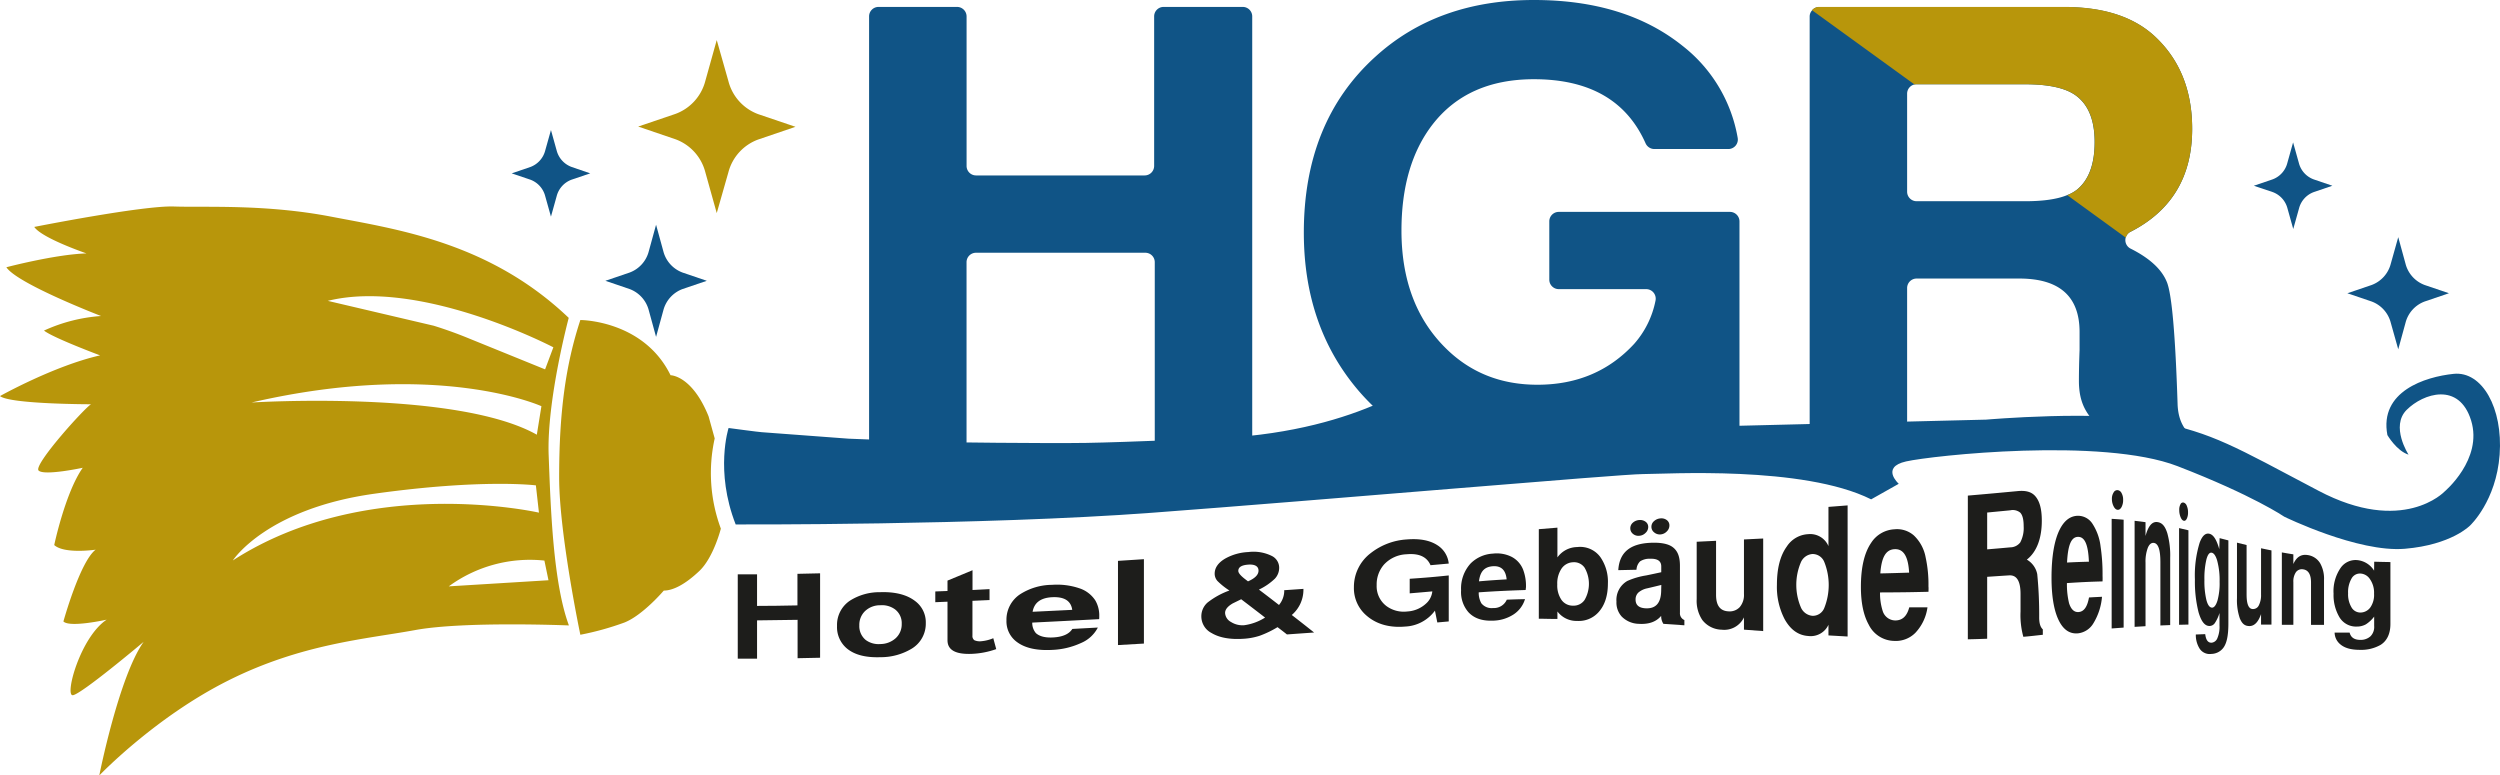
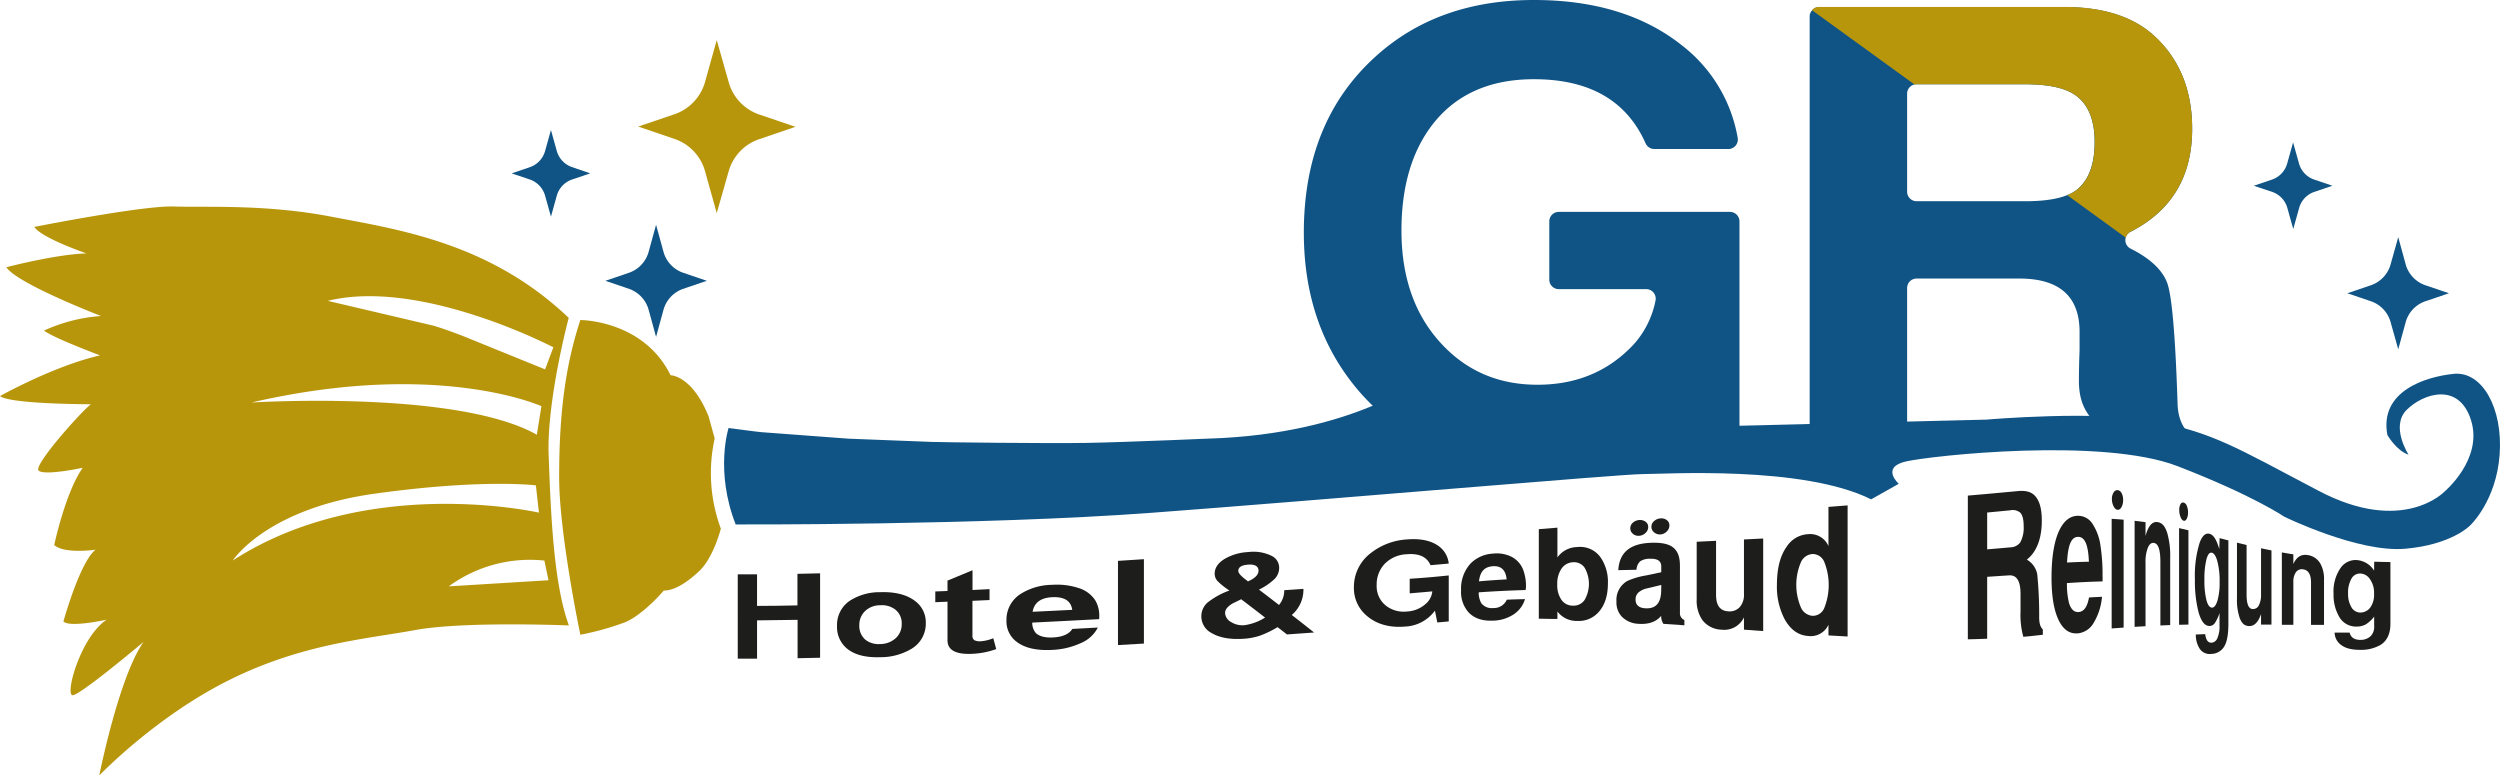
<svg xmlns="http://www.w3.org/2000/svg" viewBox="0 0 686.44 212.93">
  <defs>
    <style>.cls-1{fill:#105486;}.cls-2{fill:#b8960b;}.cls-3{fill:#1d1d1b;}</style>
  </defs>
  <g id="Layer_2" data-name="Layer 2">
    <g id="Layer_1-2" data-name="Layer 1">
-       <path class="cls-1" d="M341.23,1.9H319.5a2.6,2.6,0,0,0-2.6,2.6V45.55a2.61,2.61,0,0,1-2.6,2.62H268a2.6,2.6,0,0,1-2.6-2.62V4.5a2.62,2.62,0,0,0-2.62-2.6H241.23a2.6,2.6,0,0,0-2.6,2.6V122.91a2.59,2.59,0,0,0,2.6,2.6h21.54a2.61,2.61,0,0,0,2.62-2.6V72a2.59,2.59,0,0,1,2.6-2.6h46.48a2.59,2.59,0,0,1,2.6,2.6v50.9a2.61,2.61,0,0,0,2.62,2.6h21.54a2.59,2.59,0,0,0,2.6-2.6V4.5A2.6,2.6,0,0,0,341.23,1.9Z" />
      <path class="cls-1" d="M475,58.18H428a2.6,2.6,0,0,0-2.6,2.61v16a2.6,2.6,0,0,0,2.6,2.6h24a2.62,2.62,0,0,1,2.57,3.13,25.3,25.3,0,0,1-5.86,11.89q-10.37,11.24-26.58,11.23-15.29,0-25.49-10.36-11.82-11.94-11.83-31.95,0-18.13,8.56-29.18Q403,21.76,421.18,21.75q22.82,0,30.64,17.56a2.65,2.65,0,0,0,2.41,1.61h20.32a2.61,2.61,0,0,0,2.57-3.11A40.8,40.8,0,0,0,462,12.6Q446.29,0,421.18,0q-26.4,0-43.5,15.54Q358,33.33,358,63.88q0,25.89,15.12,43.51,17.3,20,46.05,20c15.63,0,24.57,5.24,33.61-5.28a2.62,2.62,0,0,1,3.53-.43L460.9,125a2.65,2.65,0,0,0,1.53.49H475a2.61,2.61,0,0,0,2.62-2.6V60.79A2.62,2.62,0,0,0,475,58.18Z" />
      <path class="cls-1" d="M602.46,120.2q-4.38-3-4.55-9.36Q597,82.54,595,77.52q-2.09-5.3-10-9.26a2.61,2.61,0,0,1-1.34-3A2.47,2.47,0,0,1,585,63.64Q601.92,55,601.92,35.4q0-15.54-9.84-25-8.72-8.47-25.29-8.46h-67.3a2.46,2.46,0,0,0-1.94.91,2.49,2.49,0,0,0-.66,1.69v118a2.62,2.62,0,0,0,3,2.59L521.42,122a2.6,2.6,0,0,0,2.23-2.57V79.1a2.61,2.61,0,0,1,2.6-2.62h28.17Q571,76.48,571,91.15v5c-.13,3.33-.18,6.16-.18,8.46,0,8.57,4.26,10.62,7,14.66a2.81,2.81,0,0,0,1.68,1.18l20.93,4.39a3.19,3.19,0,0,0,.54,0,2.61,2.61,0,0,0,2.6-2.6A2.48,2.48,0,0,0,602.46,120.2ZM556.05,55.25h-29.8a2.61,2.61,0,0,1-2.6-2.61V25.74a2.59,2.59,0,0,1,2-2.54,2.21,2.21,0,0,1,.57-.06h29.8c6.67,0,11.4,1.08,14.19,3.27,3.29,2.54,4.92,6.74,4.92,12.61q0,9.15-4.92,13.11a10.44,10.44,0,0,1-2.63,1.45Q563.47,55.26,556.05,55.25Z" />
      <path class="cls-2" d="M200,22.27,196.8,11l-3.15,11.28a13.13,13.13,0,0,1-8.2,9l-10.22,3.47,10.22,3.48a13.11,13.11,0,0,1,8.2,9l3.15,11.28L200,47.3a13.11,13.11,0,0,1,8.2-9l10.22-3.48-10.22-3.47A13.13,13.13,0,0,1,200,22.27Z" />
      <path class="cls-1" d="M152.85,41.34l-1.57-5.63-1.58,5.63a6.56,6.56,0,0,1-4.09,4.52L140.5,47.6l5.11,1.73a6.56,6.56,0,0,1,4.09,4.52l1.58,5.63,1.57-5.63a6.58,6.58,0,0,1,4.1-4.52l5.11-1.73L157,45.86A6.58,6.58,0,0,1,152.85,41.34Z" />
      <path class="cls-1" d="M182.14,69l-2-7.29-2,7.29a8.47,8.47,0,0,1-5.3,5.85l-6.62,2.25,6.62,2.25a8.51,8.51,0,0,1,5.3,5.85l2,7.3,2-7.3a8.53,8.53,0,0,1,5.31-5.85l6.62-2.25-6.62-2.25A8.49,8.49,0,0,1,182.14,69Z" />
      <path class="cls-1" d="M631.21,44.74l-1.58-5.64-1.58,5.64A6.51,6.51,0,0,1,624,49.25L618.85,51,624,52.73a6.51,6.51,0,0,1,4.09,4.51l1.58,5.64,1.58-5.64a6.51,6.51,0,0,1,4.09-4.51L640.41,51l-5.11-1.74A6.51,6.51,0,0,1,631.21,44.74Z" />
      <path class="cls-1" d="M660.5,72.42l-2-7.3-2.05,7.3a8.47,8.47,0,0,1-5.3,5.85l-6.62,2.25,6.62,2.25a8.45,8.45,0,0,1,5.3,5.85l2.05,7.29,2-7.29a8.45,8.45,0,0,1,5.3-5.85l6.62-2.25-6.62-2.25A8.47,8.47,0,0,1,660.5,72.42Z" />
      <path class="cls-3" d="M219,170.19c-4.66.08-6.9.11-11.13.15v10.51c-2.19,0-3.25,0-5.3,0V157.7c2.05,0,3.11,0,5.3,0v8.67c4.21,0,6.44-.06,11.09-.14v-8.67l6.22-.14v23.18l-6.18.13Z" />
      <path class="cls-3" d="M241.66,162.6c4.07-.14,7.29.67,9.54,2.38a7.25,7.25,0,0,1,3,6.1,8,8,0,0,1-3.82,7,16.45,16.45,0,0,1-8.67,2.37c-4.07.14-7.1-.67-9.18-2.4a7.64,7.64,0,0,1-2.7-6.17,8,8,0,0,1,3.51-6.93A15.1,15.1,0,0,1,241.66,162.6Zm0,3.59a5.94,5.94,0,0,0-4.15,1.61,5.21,5.21,0,0,0-1.56,3.91,4.9,4.9,0,0,0,1.74,4,5.89,5.89,0,0,0,4,1.13,6.34,6.34,0,0,0,4.26-1.62,5.14,5.14,0,0,0,1.64-3.92,4.73,4.73,0,0,0-1.86-4A6.08,6.08,0,0,0,241.66,166.19Z" />
      <path class="cls-3" d="M271.7,161.76v3l-4.69.21v9.54a1.41,1.41,0,0,0,.53,1.28,3.66,3.66,0,0,0,1.94.27,10.93,10.93,0,0,0,3-.72l.25-.11c.32,1.2.49,1.8.81,3a22.62,22.62,0,0,1-6.66,1.3c-4.51.19-6.72-1.05-6.72-3.73V165.21l-3.35.14V162.4l3.35-.13v-2.85l6.87-2.85V162Z" />
      <path class="cls-3" d="M301.8,170c-7.36.4-11.06.59-18.37.95a4.34,4.34,0,0,0,1,2.89q1.5,1.35,4.69,1.19c2.64-.13,4.42-.92,5.32-2.34l7-.38a9.17,9.17,0,0,1-4.63,4.25,20.94,20.94,0,0,1-8,1.89q-6.24.31-9.56-2.15a7,7,0,0,1-2.9-5.92,8.36,8.36,0,0,1,3.78-7.23,16.5,16.5,0,0,1,8.78-2.57,19,19,0,0,1,7.34.91,8.3,8.3,0,0,1,4.5,3.38,8.18,8.18,0,0,1,1.08,4.31A6.71,6.71,0,0,1,301.8,170Zm-7.39-2.55c-.35-2.49-2.2-3.64-5.53-3.47q-4.69.24-5.35,4Z" />
      <path class="cls-3" d="M314.09,153.54v23.17l-7.12.41V154Z" />
      <path class="cls-3" d="M352.6,162.06l5.29-.37V162a9.1,9.1,0,0,1-3.2,6.86c2.48,1.92,3.7,2.88,6.13,4.81l-7.46.53c-1-.8-1.54-1.2-2.58-2a27.37,27.37,0,0,1-4.86,2.35,17.67,17.67,0,0,1-4.48.84c-3.65.24-6.6-.28-8.76-1.57a5.14,5.14,0,0,1-2.82-4.55,5,5,0,0,1,1.71-3.83,21.49,21.49,0,0,1,6-3.3,19,19,0,0,1-3.29-2.62,3,3,0,0,1-.76-2c0-1.64,1-3.07,3-4.21a14.27,14.27,0,0,1,6.24-1.73,11.3,11.3,0,0,1,6.47,1.08,3.6,3.6,0,0,1,2,3.23,4.35,4.35,0,0,1-1.18,3,16.42,16.42,0,0,1-4.38,3c2.23,1.68,3.33,2.53,5.51,4.22a6.18,6.18,0,0,0,1.44-3.66A2.6,2.6,0,0,0,352.6,162.06Zm-11.8,2.48-2.28,1.12c-1.42.81-2.14,1.69-2.14,2.66a3,3,0,0,0,1.62,2.46,5.91,5.91,0,0,0,3.64.89,14.36,14.36,0,0,0,5.72-2.1C344.76,167.56,343.44,166.55,340.8,164.54Zm1.87-4.91c1.93-.84,2.89-1.82,2.89-2.95s-.92-1.78-2.79-1.65-2.76.7-2.76,1.73c0,.58.71,1.4,2.12,2.45Z" />
      <path class="cls-3" d="M397.79,158v12.63l-3.14.28-.65-3.24a10.73,10.73,0,0,1-8.21,4.37c-4.17.36-7.74-.61-10.44-2.9a9.88,9.88,0,0,1-3.6-7.88,11.67,11.67,0,0,1,4.66-9.42,17.81,17.81,0,0,1,9.82-3.72c3.63-.3,6.42.25,8.5,1.62a6.75,6.75,0,0,1,3.06,5l-5,.45c-1-2.3-3.14-3.31-6.59-3a8.88,8.88,0,0,0-6.2,2.84,8.27,8.27,0,0,0-2,5.63,6.82,6.82,0,0,0,2.71,5.77,8,8,0,0,0,5.66,1.47,8.28,8.28,0,0,0,5.61-2.59,5.23,5.23,0,0,0,1.3-2.93c-2.41.22-3.65.33-6.21.54v-4C391.63,158.61,393.78,158.42,397.79,158Z" />
      <path class="cls-3" d="M418.91,162c-5.22.18-7.8.3-12.89.64a5.81,5.81,0,0,0,.72,3,3.59,3.59,0,0,0,3.26,1.31,3.84,3.84,0,0,0,3.73-2.29c2-.08,3-.11,5-.15a7.66,7.66,0,0,1-3.27,4.28,10.74,10.74,0,0,1-5.63,1.63c-2.91.1-5.11-.67-6.65-2.34a8.42,8.42,0,0,1-2-6,10.19,10.19,0,0,1,2.61-7.36,9.33,9.33,0,0,1,6.12-2.71,9.1,9.1,0,0,1,5.14.88,6.72,6.72,0,0,1,3.18,3.57,12.68,12.68,0,0,1,.77,4.66C419,161.33,418.94,161.62,418.91,162Zm-5.22-2.89c-.24-2.62-1.54-3.82-3.87-3.63s-3.42,1.56-3.73,4.14C409.11,159.36,410.63,159.26,413.69,159.08Z" />
      <path class="cls-3" d="M422.52,145.3l5.11-.42v8.17a6.77,6.77,0,0,1,5.42-2.84,6.87,6.87,0,0,1,6.36,2.74,11.83,11.83,0,0,1,2.08,7.27c0,3.41-.9,6.1-2.69,8a7.26,7.26,0,0,1-5.75,2.27,6.52,6.52,0,0,1-5.42-2.6v2.06c-2.05,0-3.08-.05-5.11-.07Zm9.4,9.08a4,4,0,0,0-3.15,1.73,7.27,7.27,0,0,0-1.18,4.36,7,7,0,0,0,1.16,4.25,3.78,3.78,0,0,0,3.17,1.58,3.63,3.63,0,0,0,3.17-1.57,8.84,8.84,0,0,0,0-8.86A3.5,3.5,0,0,0,431.92,154.38Z" />
      <path class="cls-3" d="M462.49,170.25v1.44l-5.76-.4a3.8,3.8,0,0,1-.61-2.19c-1.41,1.68-3.45,2.35-6.12,2.19a6.81,6.81,0,0,1-4.72-2,5.71,5.71,0,0,1-1.44-4.12,6,6,0,0,1,3-5.66A20.39,20.39,0,0,1,452,158c1.65-.34,2.48-.52,4.14-.88,0-.65,0-1,0-1.6,0-1.49-1.05-2.17-3.06-2.1a4.66,4.66,0,0,0-2.74.71,3.41,3.41,0,0,0-1,2.31l-5,.11c.3-4.82,3.16-7.19,8.61-7.5,3-.16,5.22.24,6.51,1.32s1.81,2.67,1.81,5v12.89A2,2,0,0,0,462.49,170.25Zm-12.41-27.46a2.52,2.52,0,0,1,1.75.46,1.73,1.73,0,0,1,.73,1.46,2.21,2.21,0,0,1-.73,1.61,2.63,2.63,0,0,1-1.75.79,2.29,2.29,0,0,1-1.74-.55,1.91,1.91,0,0,1-.7-1.49,2,2,0,0,1,.7-1.55A2.86,2.86,0,0,1,450.08,142.79Zm6.08,17.82c-1.55.38-2.32.57-3.87.93a5.29,5.29,0,0,0-2.44,1.17,2.58,2.58,0,0,0-.76,1.91c0,1.54.94,2.33,2.82,2.41,2.72.11,4.13-1.43,4.21-4.76C456.13,161.61,456.14,161.27,456.16,160.61Zm-.23-18.27a2.42,2.42,0,0,1,1.74.47,1.79,1.79,0,0,1,.71,1.48,2.27,2.27,0,0,1-.73,1.64,2.63,2.63,0,0,1-1.72.81,2.37,2.37,0,0,1-1.76-.58,1.92,1.92,0,0,1-.73-1.51,2,2,0,0,1,.73-1.57A2.89,2.89,0,0,1,455.93,142.34Z" />
      <path class="cls-3" d="M484.13,173.28l-5.28-.39v-3.37a6,6,0,0,1-6.12,3.38,6.91,6.91,0,0,1-5.32-2.67,9.43,9.43,0,0,1-1.54-5.74V148.75l5.32-.26c0,5.47,0,8.75,0,14.84,0,2.94,1.12,4.41,3.39,4.53a3.78,3.78,0,0,0,3.1-1.15,5.12,5.12,0,0,0,1.17-3.59v-15l5.28-.26Z" />
      <path class="cls-3" d="M507.31,138.77v36l-5.26-.3v-2.92a5.36,5.36,0,0,1-5.54,3.08c-2.69-.18-4.85-1.67-6.49-4.61a19.2,19.2,0,0,1-2.12-9.45c0-4.5.9-8,2.7-10.49a7.43,7.43,0,0,1,5.87-3.41,5.45,5.45,0,0,1,5.58,3.28V139.18Zm-9.65,13.35a3.76,3.76,0,0,0-3.22,2.37,15.84,15.84,0,0,0,0,12.19,3.82,3.82,0,0,0,3.24,2.41,3.39,3.39,0,0,0,3.23-2.17,17,17,0,0,0,0-12.6A3.46,3.46,0,0,0,497.66,152.12Z" />
-       <path class="cls-3" d="M529.51,162.49c-5.26.13-7.93.16-13.3.18a16,16,0,0,0,.76,5.18,3.65,3.65,0,0,0,3.42,2.51c1.92,0,3.2-1.13,3.85-3.61,2,0,3,0,5,0a12.68,12.68,0,0,1-3.32,7,7.56,7.56,0,0,1-5.81,2.23,7.94,7.94,0,0,1-7-4.46c-1.43-2.56-2.15-6-2.15-10.38q0-7.95,2.8-12.07a8.08,8.08,0,0,1,6.44-3.74,7,7,0,0,1,5.3,1.69,11,11,0,0,1,3.23,6,35,35,0,0,1,.78,8C529.55,161.39,529.54,161.89,529.51,162.49Zm-5.31-5.26c-.25-4.53-1.58-6.56-4-6.44s-3.59,2.24-3.91,6.66C519.47,157.38,521.05,157.33,524.2,157.23Z" />
      <path class="cls-3" d="M545.63,158.38v17c-2.11.08-3.17.11-5.31.16V136.08c5.58-.48,8.33-.73,13.72-1.24,2.13-.2,3.73.17,4.8,1.4,1.21,1.39,1.79,3.54,1.79,6.75,0,4.63-1.29,8.47-4.11,10.67a5.9,5.9,0,0,1,2.86,4,113.5,113.5,0,0,1,.53,11.92c0,1.61.36,2.67,1,3.23v1.49c-2.07.21-3.14.37-5.35.55a22.38,22.38,0,0,1-.77-6.94c0-.81,0-1.83,0-3,0-.82,0-1.44,0-1.82,0-3.56-1.06-5.28-3.21-5.1C549.25,158.13,548.05,158.22,545.63,158.38Zm0-7.54c2.55-.21,3.82-.32,6.33-.55a3.5,3.5,0,0,0,2.75-1.35,8.44,8.44,0,0,0,.94-4.46c0-1.87-.32-3.06-.94-3.72a3.24,3.24,0,0,0-2.75-.64l-6.33.61Z" />
      <path class="cls-3" d="M577.31,159.64c-3.62.1-5.56.19-9.78.46a21.85,21.85,0,0,0,.59,5.55c.56,1.72,1.45,2.5,2.62,2.4,1.45-.11,2.38-1.4,2.85-4,1.47-.09,2.18-.12,3.57-.19a16.54,16.54,0,0,1-2.33,7.22,5.64,5.64,0,0,1-4.26,2.82c-2.29.21-4.16-1-5.49-4-1.17-2.63-1.78-6.43-1.78-11.28,0-5.9.79-10.4,2.3-13.33,1.3-2.52,3-3.66,5-3.67a4.73,4.73,0,0,1,3.9,2.13,14.43,14.43,0,0,1,2.27,6.32,50.54,50.54,0,0,1,.54,8Q577.34,158.74,577.31,159.64Zm-3.75-5.41c-.18-4.67-1.13-6.86-3-6.82s-2.76,2.27-3,7.05C570.09,154.33,571.28,154.29,573.56,154.23Z" />
      <path class="cls-3" d="M583.1,142.7v29.62l-3.29.24v-30.1C581.16,142.54,581.82,142.59,583.1,142.7Zm-1.65-8.12a1.4,1.4,0,0,1,1.08.81,3.71,3.71,0,0,1,.43,1.88,4.1,4.1,0,0,1-.43,1.95c-.29.53-.65.79-1.08.76s-.8-.36-1.1-.95a4.35,4.35,0,0,1-.47-2,3.15,3.15,0,0,1,.47-1.81A1.15,1.15,0,0,1,581.45,134.58Z" />
      <path class="cls-3" d="M586.11,143c1.22.14,1.81.21,3,.38v3.79c.79-2.91,1.89-4,3.26-3.82s2.14,1.22,2.73,3.08a22.7,22.7,0,0,1,.78,6.73v18.47l-2.69.11V154.35c0-3.42-.58-5.13-1.8-5.28-.68-.08-1.23.35-1.65,1.34a10.8,10.8,0,0,0-.63,4.11v17.42l-3,.18Z" />
      <path class="cls-3" d="M600.89,145.61v25.88l-2.57.06V145Zm-1.3-7.62a1.41,1.41,0,0,1,.85.9,4.32,4.32,0,0,1,.34,1.8,3.84,3.84,0,0,1-.34,1.73c-.23.45-.51.65-.85.56s-.62-.41-.86-1a5,5,0,0,1-.36-1.93,3.12,3.12,0,0,1,.36-1.64A.74.74,0,0,1,599.59,138Z" />
      <path class="cls-3" d="M609.45,147.76l2.41.62V171.2c0,3.37-.47,5.49-1.42,6.72a4.22,4.22,0,0,1-3.25,1.63,3.3,3.3,0,0,1-3.27-1.52,7,7,0,0,1-1-3.81l2.58-.1c.21,1.69.8,2.4,1.79,2.35a1.93,1.93,0,0,0,1.56-1.27,7.94,7.94,0,0,0,.57-3.51v-3.38a10.29,10.29,0,0,1-1.3,2.8,1.79,1.79,0,0,1-1.45.77c-1.25,0-2.23-1.15-3-3.76a34.41,34.41,0,0,1-1-9,30.46,30.46,0,0,1,1.3-10.1c.74-2,1.66-2.73,2.73-2.45s1.93,1.63,2.66,4.21Zm-2.15,4c-.61-.12-1.1.47-1.47,1.84a22.76,22.76,0,0,0-.55,5.65,22.16,22.16,0,0,0,.55,5.52c.37,1.37.86,2,1.47,2.07s1.15-.62,1.56-1.92a17.84,17.84,0,0,0,.59-5.19,20.61,20.61,0,0,0-.68-5.85C608.38,152.59,607.89,151.89,607.3,151.76Z" />
      <path class="cls-3" d="M623.69,171.5l-2.86,0v-2.88c-.77,2.21-1.84,3.28-3.18,3.28s-2.08-.7-2.67-2.18a15.41,15.41,0,0,1-.76-5.48V149l2.64.65v13.58c0,2.67.57,4,1.73,4a1.74,1.74,0,0,0,1.62-1,6.13,6.13,0,0,0,.62-3V150.54c1.12.24,1.69.36,2.86.59Z" />
      <path class="cls-3" d="M626.54,151.68c1.23.22,1.86.33,3.16.53v2.66c.87-1.94,2.12-2.71,3.82-2.48a4.77,4.77,0,0,1,3.54,2.27,8.59,8.59,0,0,1,1.06,4.57v12.35h-3.57V159.94c0-2.26-.77-3.45-2.22-3.62a2,2,0,0,0-1.93.8,4.47,4.47,0,0,0-.7,2.7v11.73l-3.16,0Z" />
      <path class="cls-3" d="M651.9,154.23c1.73.05,2.62.07,4.45.1v17c0,2.65-.92,4.59-2.65,5.71a10.74,10.74,0,0,1-5.77,1.39c-2.45,0-4.2-.52-5.39-1.56a4.24,4.24,0,0,1-1.51-3.17l4.12,0c.34,1.34,1.31,2,3,2a4,4,0,0,0,2.74-1,3.64,3.64,0,0,0,1-2.83v-2.57a8.76,8.76,0,0,1-2.3,2.14,5.09,5.09,0,0,1-2.51.6,5.29,5.29,0,0,1-4.84-2.77,11.92,11.92,0,0,1-1.5-6.27,11.28,11.28,0,0,1,2-7.15,5,5,0,0,1,4.48-2.06,6.13,6.13,0,0,1,4.65,2.9Zm-3.78,3.25a2.63,2.63,0,0,0-2.47,1.42,7.48,7.48,0,0,0-.92,4,7,7,0,0,0,.92,3.84,2.81,2.81,0,0,0,2.47,1.45,3.38,3.38,0,0,0,2.74-1.44,6,6,0,0,0,1-3.73,6.5,6.5,0,0,0-1.21-4.12A3.31,3.31,0,0,0,648.12,157.48Z" />
      <path class="cls-2" d="M601.92,35.4Q601.92,55,585,63.64a2.47,2.47,0,0,0-1.29,1.63L567.61,53.58a10.44,10.44,0,0,0,2.63-1.45q4.93-3.94,4.92-13.11c0-5.87-1.63-10.07-4.92-12.61-2.79-2.19-7.52-3.27-14.19-3.27h-29.8a2.21,2.21,0,0,0-.57.06L497.55,2.81a2.46,2.46,0,0,1,1.94-.91h67.3q16.56,0,25.29,8.46Q601.93,19.86,601.92,35.4Z" />
      <path class="cls-2" d="M156.16,87.28C134.43,66.55,109.16,63,91,59.5S56.35,57,47.76,56.7,9.41,62.31,9.41,62.31c2.08,3.09,14.34,7.27,14.34,7.27-8.59.26-22,3.8-22,3.8,3,4.55,26,13.39,26,13.39a45,45,0,0,0-15.67,4c2.52,2,15.41,6.81,15.41,6.81C14.91,100.41,0,108.75,0,108.75,2.78,111,25,111,25,111c-1.77,1-15.92,16.68-14.4,18.2s12.12-.76,12.12-.76c-4.8,6.82-7.83,21.22-7.83,21.22,2.78,2.53,11.37,1.27,11.37,1.27-4.3,3.28-8.85,19.71-8.85,19.71,1.77,1.77,11.88-.5,11.88-.5C22,175,17.69,191.14,20,190.89s18.93-14.22,19.44-14.66c-6.76,9.54-12.1,36.29-12.18,36.7.47-.49,15.55-16.13,35.44-26.09C82.88,176.73,100.57,175.47,114,173s42.21-1.27,42.21-1.27c-4.3-11.62-5-31.7-5.56-46.74S156.16,87.28,156.16,87.28Zm-4.22,8.08-2.27,6.06L128.94,93q-4.84-2-9.84-3.56L90,82.61C115.52,76.29,151.94,95.36,151.94,95.36Zm-3.28,16.17-1.26,7.83c-22-12.38-78.33-8.84-78.33-8.84C120.36,98.64,148.66,111.53,148.66,111.53ZM63.93,153.89c.28-.43,9.55-14.22,38.82-18.32,29.73-4.16,44.39-2.3,44.39-2.3l.84,7.49S100.92,130,63.93,153.89ZM123.22,161a37.74,37.74,0,0,1,26.26-7.08l1.12,5.4Z" />
      <path class="cls-1" d="M202,144s67.72.27,114.21-3.2S445,130.17,451.1,130.17s44-2.4,62.67,6.94l7.58-4.27s-5.06-4.54,2-6.14S577.19,120,597.91,128s29.31,13.88,29.31,13.88,20.23,9.89,33.1,8.8,17.93-6.41,17.93-6.41,7.15-6.66,8.09-19.43-4.8-23-12.63-22.19-20.47,4.81-18.19,16.81c0,0,2.52,4.34,5.81,5.38,0,0-5.06-7.78-.51-12.31s14.4-7.74,17.69,2.93S671.18,135,671.18,135s-11.37,12-34.61-.27S607.76,119,592.1,115.76s-46.75-.54-46.75-.54l-97,2.41-39.67.53s-16.17-.53-14.91-2.67,9.6-5.87,9.6-5.87l-10.86-7s-17.94,15.52-56.86,17.65c0,0-26.44,1.16-37.39,1.34s-40.43-.18-42.37-.27-21.22-.8-22.9-.89-23.33-1.78-23.84-1.78-9.1-1.15-9.1-1.15S196.24,129.28,202,144Z" />
      <path class="cls-2" d="M159.35,87.87s17.35,0,24.77,15.16c0,0,5.89,0,10.44,11.29l1.68,6.06a43.84,43.84,0,0,0,1.69,24.77s-2,7.92-5.9,11.62-7.24,5.39-9.77,5.39c0,0-5.72,6.74-10.78,8.76a78.51,78.51,0,0,1-12.13,3.37s-5.82-27.74-5.82-43.21C153.53,113.19,155.31,100.17,159.35,87.87Z" />
    </g>
  </g>
</svg>